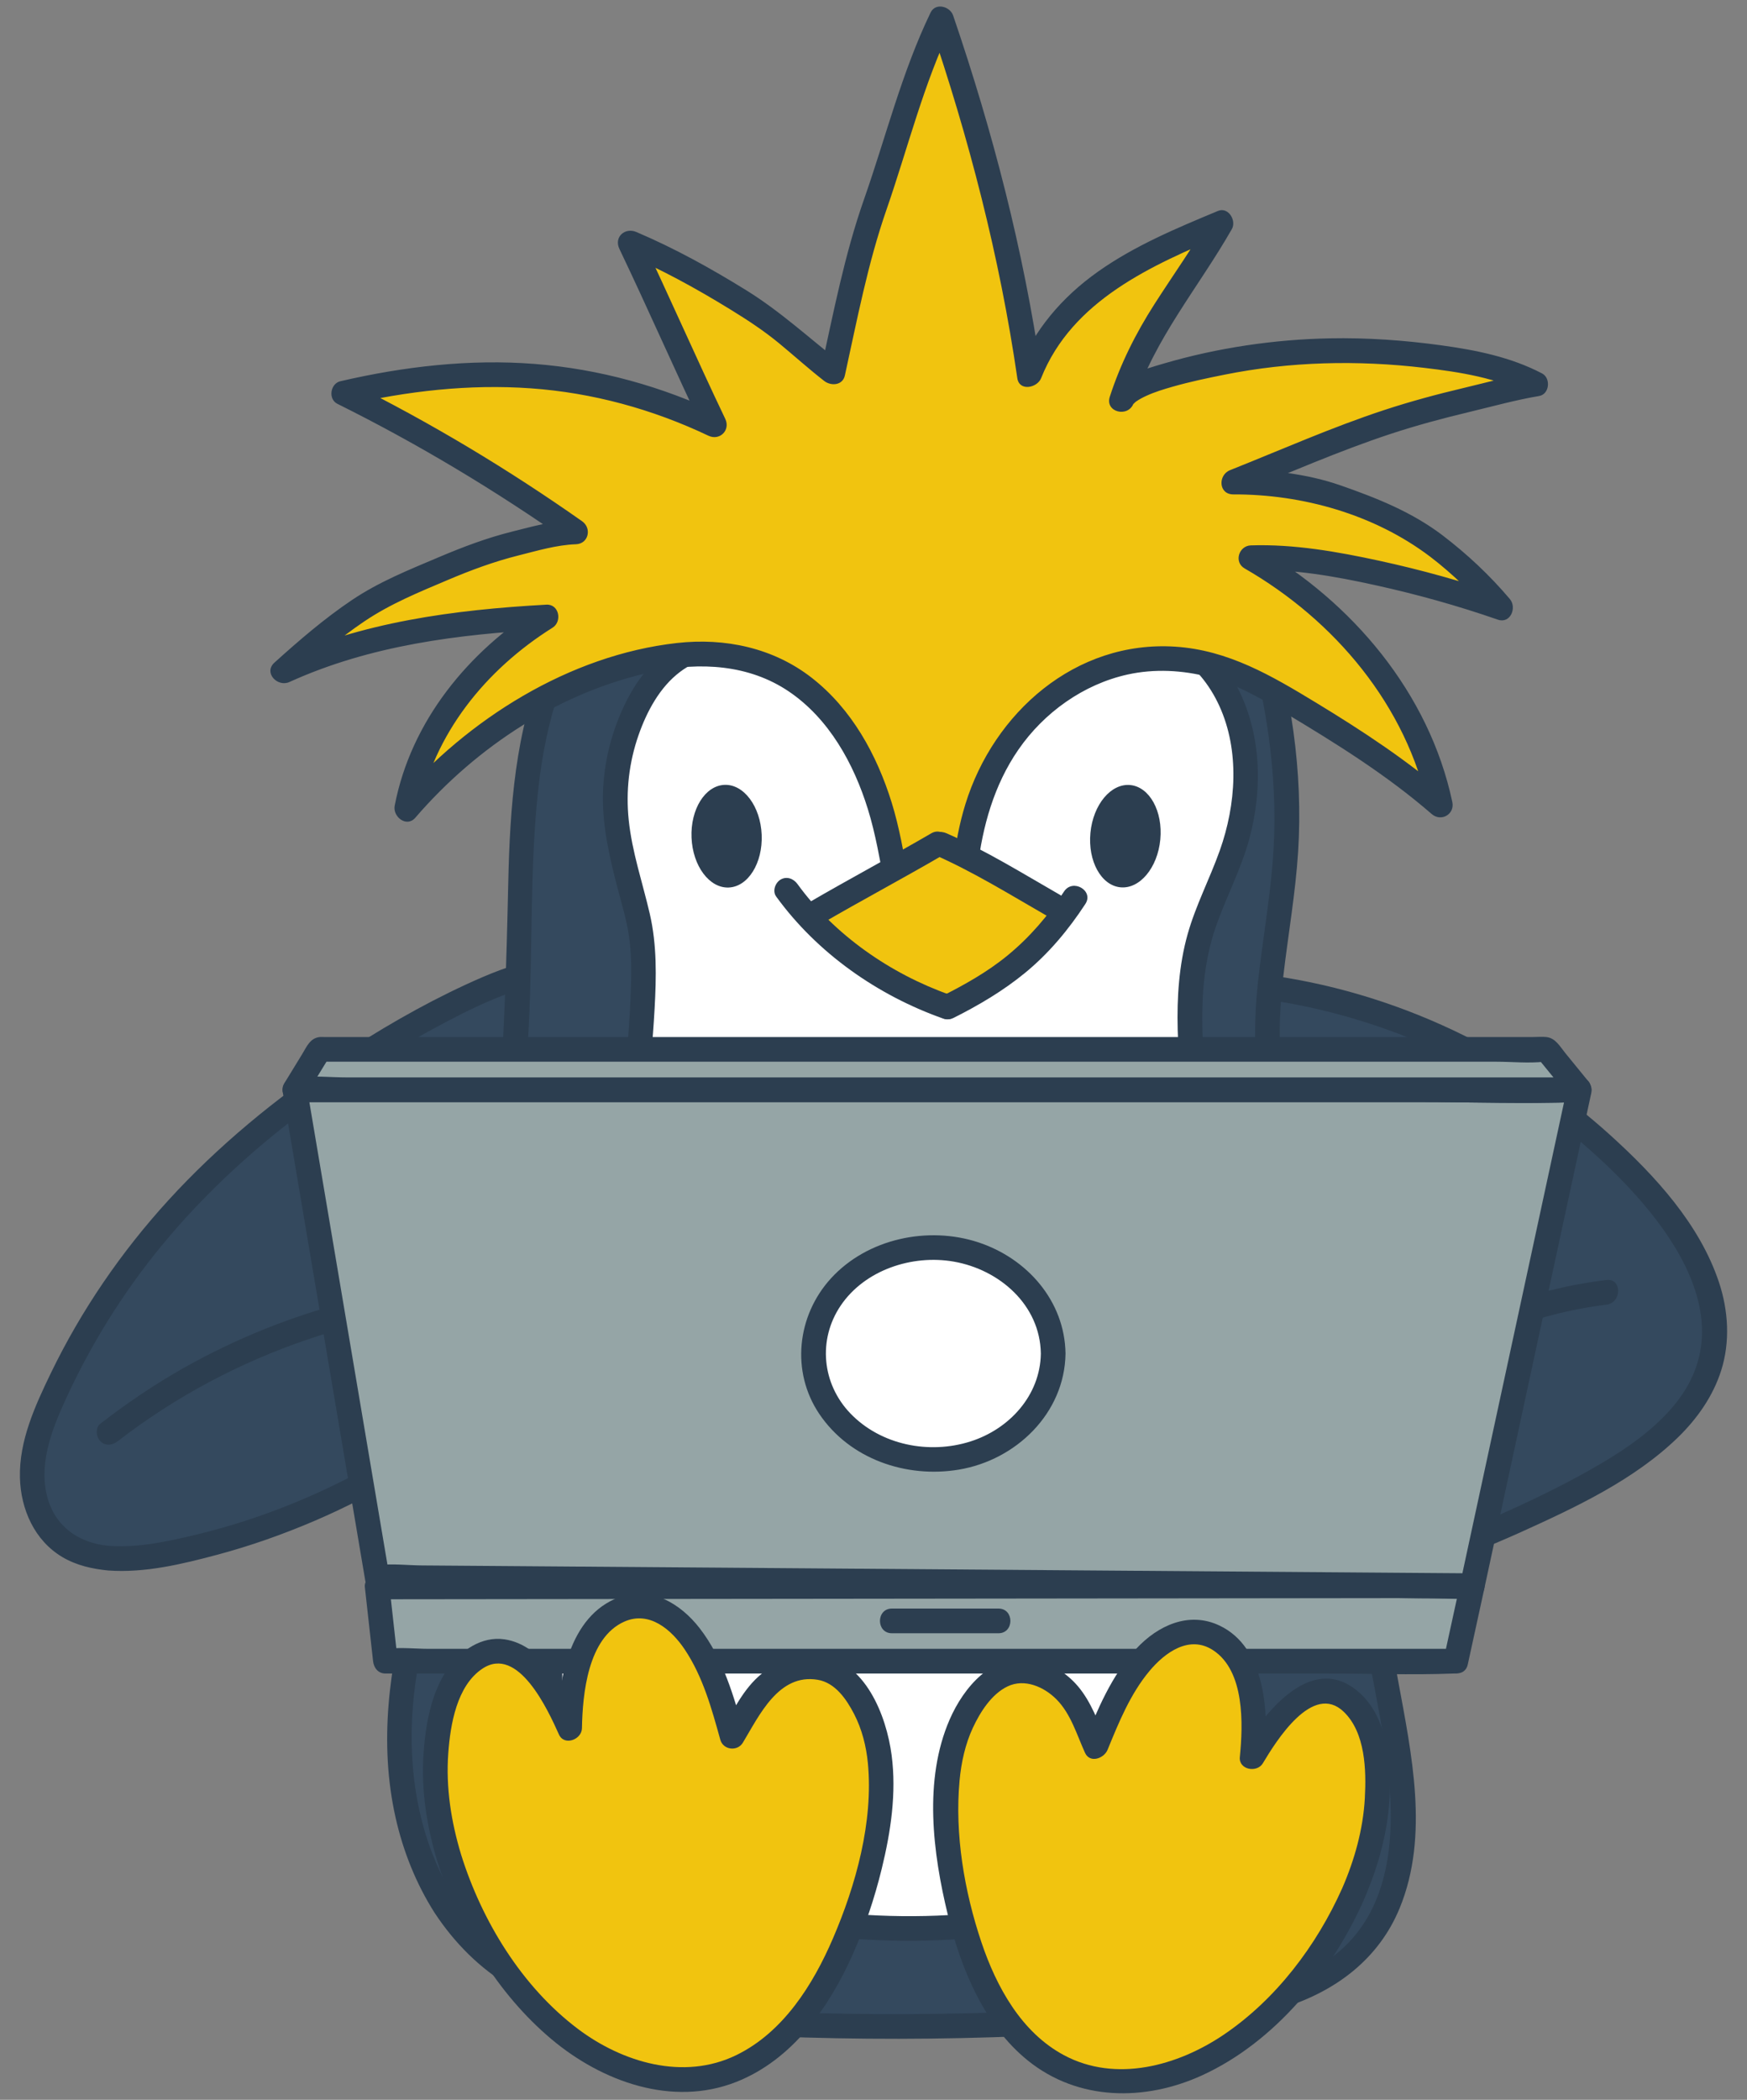
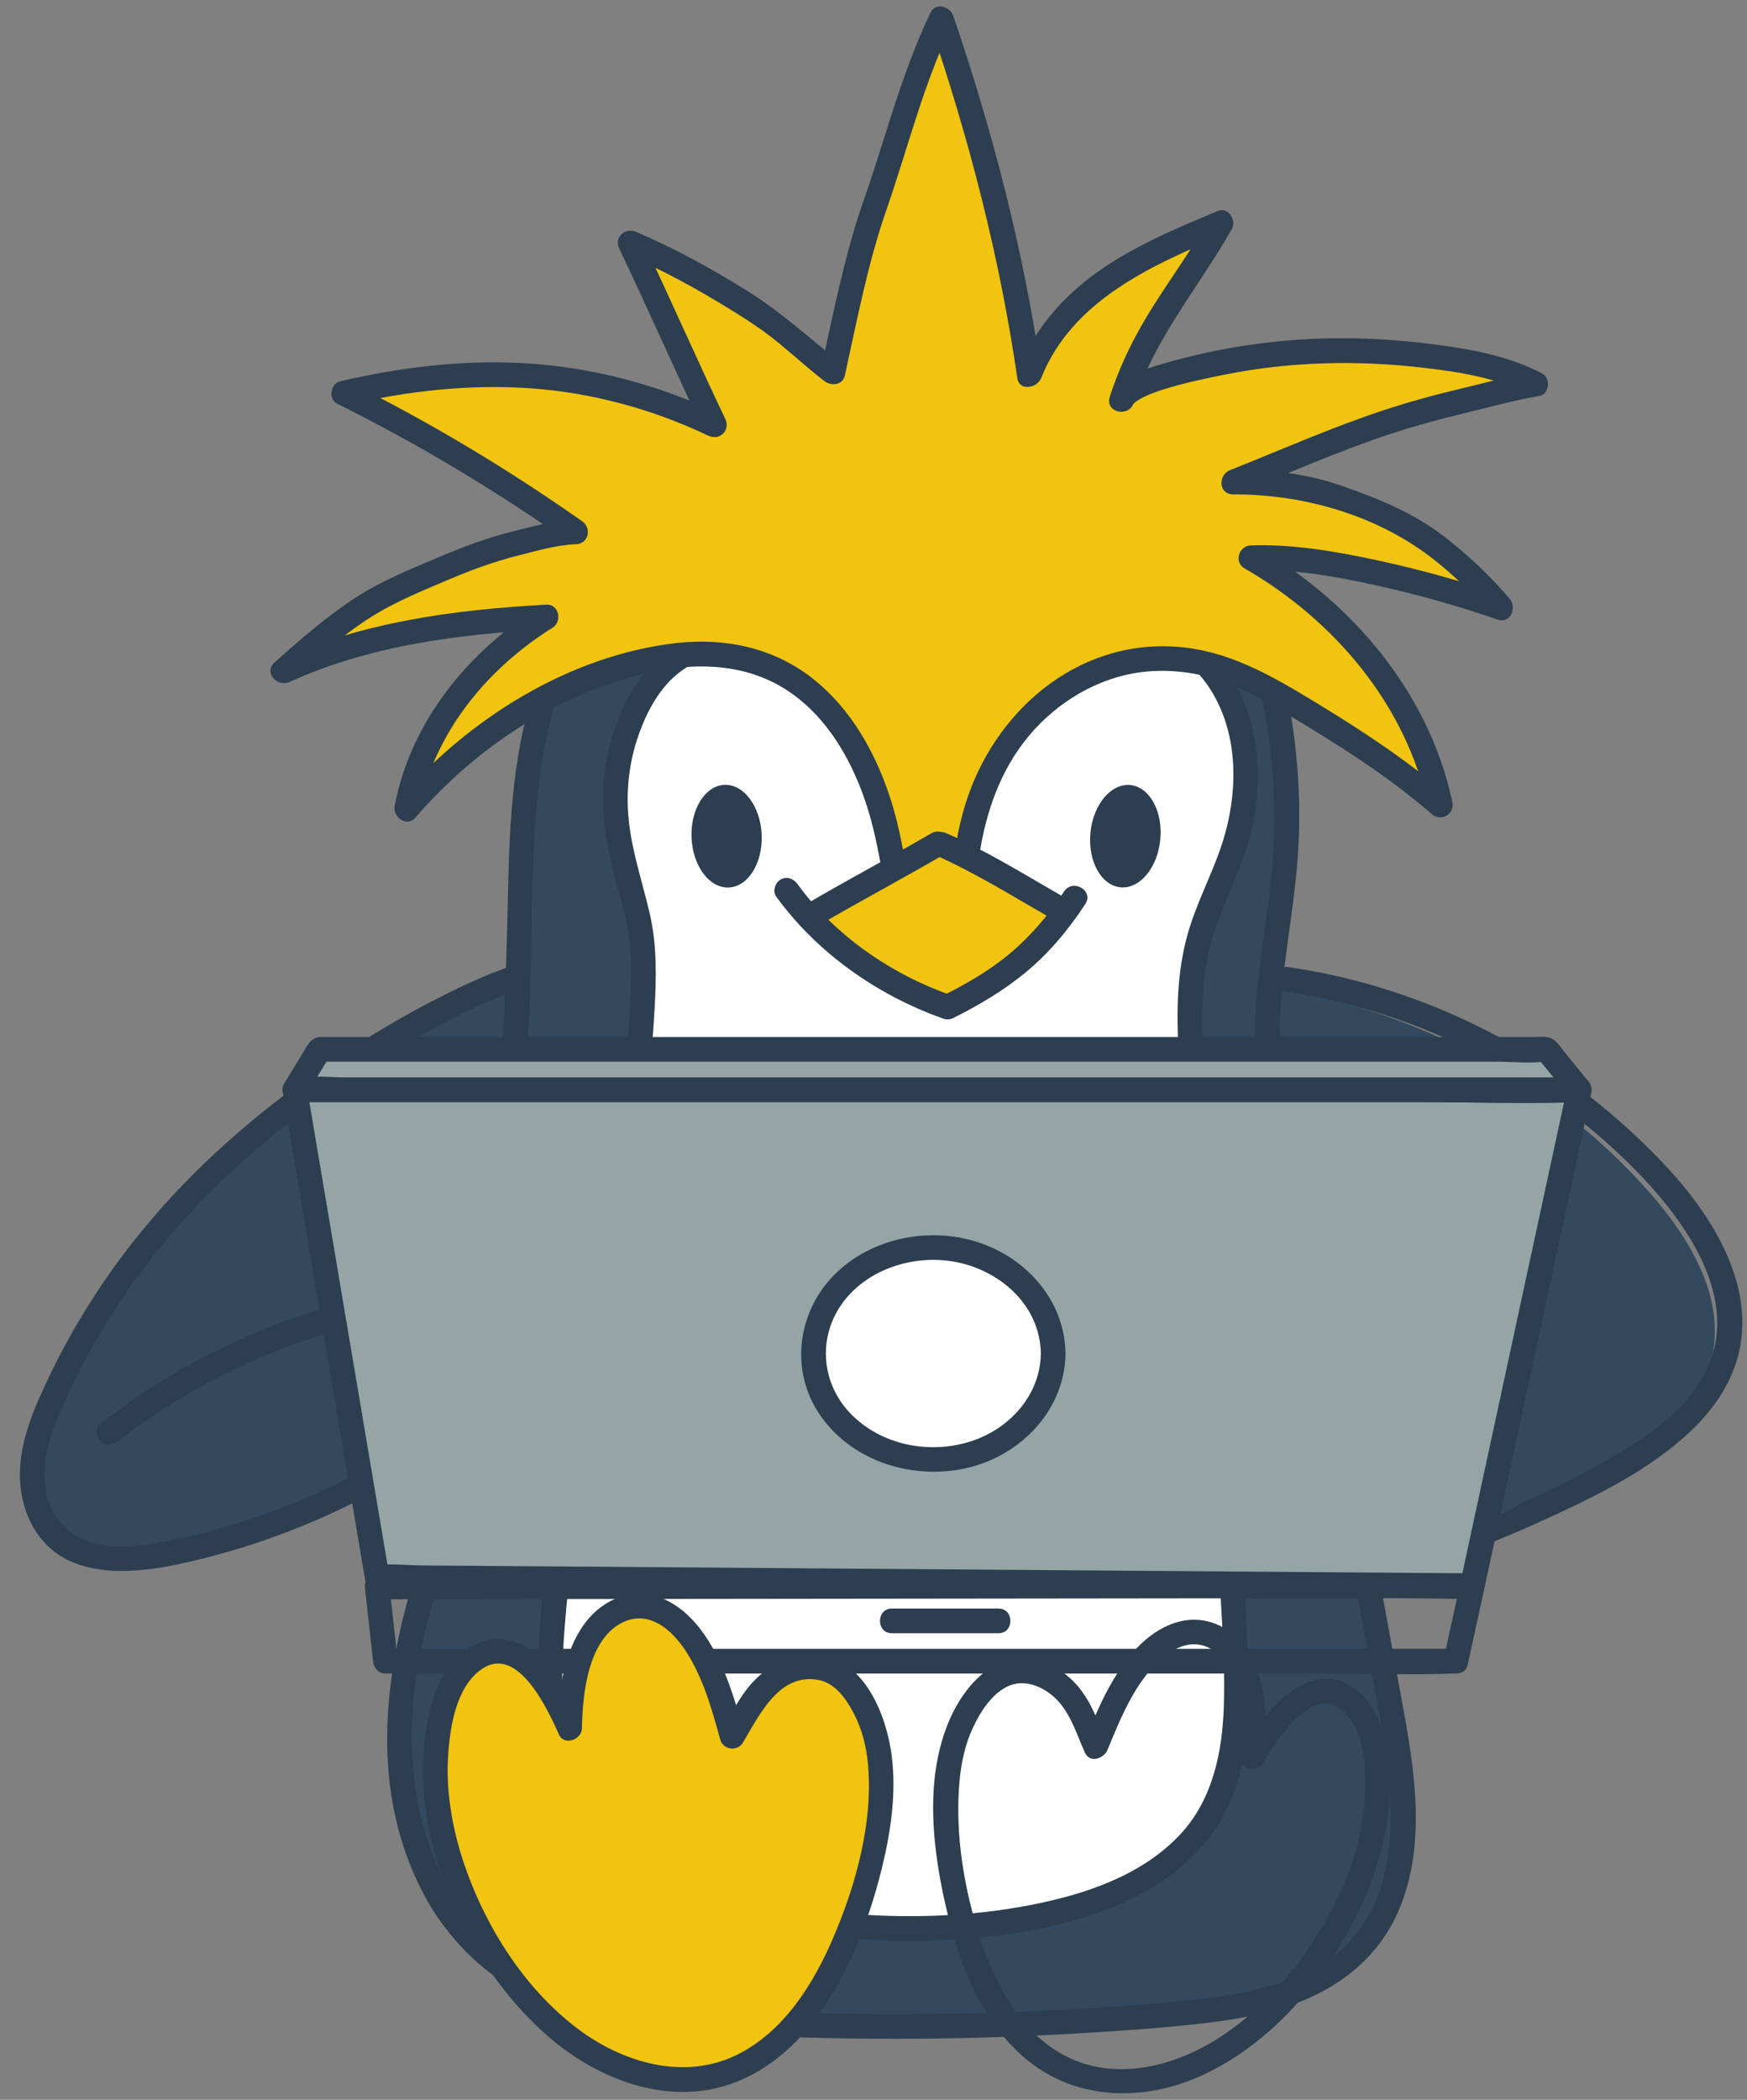
<svg xmlns="http://www.w3.org/2000/svg" xmlns:ns1="http://sodipodi.sourceforge.net/DTD/sodipodi-0.dtd" xmlns:ns2="http://www.inkscape.org/namespaces/inkscape" id="b" data-name="Vrstva 2" width="212.292" height="255.067" viewBox="0 0 212.292 255.067" version="1.1" ns1:docname="maskot-up.svg" ns2:version="1.4 (1:1.4+202410161351+e7c3feb100)">
  <rect x="0" y="0" width="212.292" height="255.067" fill="#808080" stroke="none" />
  <defs id="defs26" />
  <ns1:namedview id="namedview26" pagecolor="#ffffff" bordercolor="#000000" borderopacity="0.25" ns2:showpageshadow="2" ns2:pageopacity="0.0" ns2:pagecheckerboard="0" ns2:deskcolor="#d1d1d1" ns2:zoom="1.7377891" ns2:cx="63.874264" ns2:cy="199.39128" ns2:window-width="1920" ns2:window-height="1131" ns2:window-x="0" ns2:window-y="0" ns2:window-maximized="1" ns2:current-layer="b" />
  <g id="c" data-name="infor" transform="translate(2.418,0.791)">
    <g id="d" data-name="kridlo kopie 6">
      <g id="g2">
        <path d="m 10.753,188.48 c 2.29,0.196 4.718,-0.091 6.965,-0.519 15.417,-2.936 29.936,-10.298 41.528,-20.861 11.479,-10.461 9.874,-22.808 8.02,-37.302 -0.43,-3.359 4.808,-10.3 1.931,-12.085 -5.702,-3.537 -20.676,5.67 -25.514,8.514 -6.55,3.851 -12.616,8.543 -18.275,13.601 -9.02,8.063 -16.369,18.005 -21.336,29.041 -1.244,2.764 -2.356,5.653 -2.546,8.678 -0.19,3.025 0.658,6.24 2.848,8.336 1.731,1.657 3.979,2.392 6.378,2.597 z" fill="#34495e" id="path1" />
        <path d="m 10.753,189.98 c 4.449,0.318 8.978,-0.777 13.25,-1.919 4.017,-1.074 7.939,-2.46 11.762,-4.093 7.721,-3.299 14.925,-7.734 21.397,-13.079 3.115,-2.573 6.063,-5.32 8.287,-8.721 1.878,-2.872 3.178,-6.125 3.867,-9.483 1.471,-7.165 0.512,-14.545 -0.4,-21.716 -0.179,-1.411 -0.147,-2.406 0.3,-3.761 0.452,-1.37 1.038,-2.69 1.529,-4.045 0.806,-2.223 1.595,-5.309 -0.873,-6.793 -2.126,-1.279 -4.849,-1.058 -7.176,-0.59 -2.942,0.591 -5.766,1.764 -8.481,3.017 -5.442,2.511 -10.746,5.603 -15.733,8.921 -7.398,4.922 -14.434,10.715 -20.433,17.282 -5.729,6.271 -10.59,13.361 -14.29,21.01 -1.904,3.937 -3.865,8.209 -3.755,12.68 0.094,3.846 1.767,7.655 5.168,9.666 1.706,1.009 3.629,1.434 5.581,1.626 1.92,0.189 1.907,-2.812 0,-3 -3.835,-0.377 -6.725,-2.567 -7.54,-6.417 -0.85,-4.018 0.85,-8.125 2.505,-11.705 3.282,-7.098 7.543,-13.749 12.634,-19.684 9.238,-10.769 20.992,-19.272 33.497,-25.863 2.528,-1.332 5.114,-2.584 7.809,-3.543 2.197,-0.782 4.691,-1.59 7.058,-1.317 0.566,0.065 1.561,0.272 1.795,0.654 0.279,0.457 -0.182,1.841 -0.386,2.472 -0.79,2.437 -2.174,4.807 -2.365,7.403 -0.112,1.528 0.309,3.168 0.492,4.683 0.21,1.743 0.405,3.488 0.552,5.238 0.272,3.227 0.393,6.481 0.1,9.71 -0.614,6.761 -3.584,12.682 -8.565,17.286 -11.35,10.493 -25.837,17.755 -41.02,20.617 -2.173,0.41 -4.356,0.623 -6.566,0.465 -1.926,-0.138 -1.918,2.863 0,3 z" fill="#2c3e50" id="path2" />
      </g>
      <path d="m 11.897,174.272 c 13.897,-10.769 31.361,-16.655 48.925,-16.644 1.93,0.001 1.934,-2.999 0,-3 -14.26,-0.009 -28.453,3.726 -40.878,10.725 -3.562,2.006 -6.939,4.295 -10.169,6.798 -0.645,0.5 -0.516,1.594 0,2.121 0.625,0.639 1.484,0.494 2.121,0 v 0 z" fill="#2c3e50" id="path3" />
    </g>
    <g id="e" data-name="kridlo kopie 6">
      <g id="g5">
        <path d="m 181.557,184.063 c -4.198,1.89 -8.494,3.564 -12.865,5.012 -4.657,1.542 -9.866,2.803 -14.348,0.807 -4.102,-1.827 -6.692,-6.101 -7.643,-10.49 -0.964,-4.453 0.076,-8.941 -0.669,-13.331 -0.718,-4.23 -1.902,-8.186 -1.783,-12.594 0.168,-6.192 0.606,-12.441 2.026,-18.487 1.29,-5.492 4.017,-10.354 5.652,-15.798 17.71,2.523 34.417,11.564 46.217,25.009 4.808,5.478 9.012,12.549 7.516,19.684 -1.488,7.1 -8.079,11.85 -14.431,15.353 -3.158,1.741 -6.386,3.354 -9.673,4.835 z" fill="#34495e" id="path4" />
-         <path d="m 180.799,182.768 c -3.215,1.441 -6.484,2.754 -9.804,3.933 -3.084,1.095 -6.271,2.252 -9.544,2.604 -2.94,0.316 -5.942,-0.073 -8.361,-1.889 -2.066,-1.551 -3.518,-3.888 -4.352,-6.306 -1.106,-3.207 -0.975,-6.495 -0.925,-9.837 0.05,-3.379 -0.495,-6.549 -1.158,-9.849 -1.351,-6.728 -0.958,-13.643 0.013,-20.413 0.531,-3.704 1.361,-7.31 2.675,-10.817 1.328,-3.546 2.918,-6.986 4.03,-10.612 l -1.845,1.048 c 13.358,1.941 26.152,7.491 36.626,16.025 9.235,7.525 22.987,21.833 12.456,33.732 -2.321,2.622 -5.203,4.659 -8.198,6.438 -3.736,2.219 -7.656,4.153 -11.613,5.943 -1.756,0.795 -0.233,3.381 1.514,2.59 6.68,-3.022 13.823,-6.357 19.15,-11.525 2.344,-2.274 4.278,-5.014 5.273,-8.147 1.107,-3.486 0.877,-7.277 -0.27,-10.721 -2.349,-7.057 -7.744,-12.914 -13.156,-17.822 -5.331,-4.836 -11.34,-8.941 -17.791,-12.135 -7.301,-3.615 -15.13,-6.099 -23.194,-7.271 -0.822,-0.119 -1.583,0.193 -1.845,1.048 -1.068,3.481 -2.574,6.793 -3.87,10.19 -1.276,3.342 -2.137,6.762 -2.693,10.294 -1.127,7.173 -1.744,14.679 -0.374,21.847 0.312,1.632 0.679,3.255 0.962,4.892 0.356,2.06 0.33,4.134 0.288,6.218 -0.068,3.401 -0.013,6.796 1.175,10.028 2.152,5.853 6.917,10.06 13.335,10.155 3.824,0.057 7.563,-1.117 11.14,-2.344 4.028,-1.382 7.984,-2.965 11.869,-4.706 1.759,-0.788 0.235,-3.374 -1.514,-2.59 z" fill="#2c3e50" id="path5" />
+         <path d="m 180.799,182.768 c -3.215,1.441 -6.484,2.754 -9.804,3.933 -3.084,1.095 -6.271,2.252 -9.544,2.604 -2.94,0.316 -5.942,-0.073 -8.361,-1.889 -2.066,-1.551 -3.518,-3.888 -4.352,-6.306 -1.106,-3.207 -0.975,-6.495 -0.925,-9.837 0.05,-3.379 -0.495,-6.549 -1.158,-9.849 -1.351,-6.728 -0.958,-13.643 0.013,-20.413 0.531,-3.704 1.361,-7.31 2.675,-10.817 1.328,-3.546 2.918,-6.986 4.03,-10.612 c 13.358,1.941 26.152,7.491 36.626,16.025 9.235,7.525 22.987,21.833 12.456,33.732 -2.321,2.622 -5.203,4.659 -8.198,6.438 -3.736,2.219 -7.656,4.153 -11.613,5.943 -1.756,0.795 -0.233,3.381 1.514,2.59 6.68,-3.022 13.823,-6.357 19.15,-11.525 2.344,-2.274 4.278,-5.014 5.273,-8.147 1.107,-3.486 0.877,-7.277 -0.27,-10.721 -2.349,-7.057 -7.744,-12.914 -13.156,-17.822 -5.331,-4.836 -11.34,-8.941 -17.791,-12.135 -7.301,-3.615 -15.13,-6.099 -23.194,-7.271 -0.822,-0.119 -1.583,0.193 -1.845,1.048 -1.068,3.481 -2.574,6.793 -3.87,10.19 -1.276,3.342 -2.137,6.762 -2.693,10.294 -1.127,7.173 -1.744,14.679 -0.374,21.847 0.312,1.632 0.679,3.255 0.962,4.892 0.356,2.06 0.33,4.134 0.288,6.218 -0.068,3.401 -0.013,6.796 1.175,10.028 2.152,5.853 6.917,10.06 13.335,10.155 3.824,0.057 7.563,-1.117 11.14,-2.344 4.028,-1.382 7.984,-2.965 11.869,-4.706 1.759,-0.788 0.235,-3.374 -1.514,-2.59 z" fill="#2c3e50" id="path5" />
      </g>
-       <path d="m 192.787,154.691 c -9.216,1.131 -18.021,4.488 -25.56,9.928 -1.551,1.119 -0.055,3.723 1.514,2.59 7.083,-5.111 15.364,-8.453 24.046,-9.519 1.892,-0.232 1.915,-3.235 0,-3 v 0 z" fill="#2c3e50" id="path6" />
    </g>
    <g id="f" data-name="telo kopie 6">
      <g id="g" data-name="Vrstva 5 kopie 6">
        <g id="g8">
          <path d="m 51.7,230.818 c 1.771,2.732 3.979,5.15 6.651,7.088 7.221,5.237 16.592,6.257 25.497,6.788 19.127,1.14 38.341,0.823 57.421,-0.948 11.491,-1.067 22.937,-3.666 26.013,-16.439 1.711,-7.107 0.399,-14.552 -0.918,-21.743 L 156.22,150.168 c -1.527,-8.338 -5.045,-18.309 -4.665,-26.775 0.322,-7.168 1.97,-14.432 2.326,-21.671 0.347,-7.073 -0.355,-14.196 -2.067,-21.068 -1.435,-5.759 -2.61,-11.53 -7.242,-15.71 -6.192,-5.587 -14.33,-6.14 -22.652,-6.683 -17.317,-1.13 -37.317,-2.024 -50.338,11.697 -5.29,5.574 -8.142,13.088 -9.465,20.658 -1.323,7.57 -1.239,15.304 -1.405,22.987 -0.344,15.884 -1.778,31.745 -4.283,47.434 -1.171,7.336 -2.005,15.354 -4.462,22.304 -2.933,8.294 -5.57,16.802 -5.854,25.664 -0.243,7.587 1.515,15.53 5.587,21.812 z" fill="#34495e" id="path7" />
          <path d="m 50.405,231.575 c 2.398,3.641 5.478,6.745 9.242,8.972 3.571,2.111 7.582,3.416 11.635,4.22 4.14,0.821 8.359,1.176 12.566,1.428 5.111,0.306 10.23,0.505 15.349,0.602 10.157,0.192 20.322,-0.026 30.461,-0.653 4.645,-0.287 9.303,-0.605 13.928,-1.136 3.357,-0.385 6.722,-0.914 9.954,-1.924 6.311,-1.973 11.589,-5.884 14.141,-12.125 3.604,-8.815 1.416,-18.76 -0.23,-27.753 -1.825,-9.968 -3.651,-19.936 -5.476,-29.904 -1.769,-9.658 -3.223,-19.44 -5.486,-28.996 -1.041,-4.397 -2.205,-8.774 -2.916,-13.241 -0.717,-4.502 -0.555,-8.909 -0.027,-13.423 0.583,-4.985 1.459,-9.939 1.78,-14.953 0.312,-4.877 0.095,-9.772 -0.568,-14.611 -0.608,-4.438 -1.62,-8.85 -2.873,-13.151 -1.123,-3.853 -2.774,-7.603 -5.655,-10.475 -5.953,-5.934 -14.487,-7.014 -22.472,-7.566 -14.69,-1.015 -30.86,-2.158 -44.265,5.134 -7.148,3.888 -12.593,10.013 -15.741,17.501 -3.568,8.488 -4.203,17.772 -4.407,26.873 -0.225,10.028 -0.503,20.024 -1.377,30.022 -0.865,9.891 -2.325,19.677 -3.781,29.493 -0.682,4.595 -1.385,9.207 -2.622,13.693 -1.237,4.486 -2.997,8.796 -4.252,13.273 -2.469,8.809 -3.688,18.071 -1.666,27.097 0.918,4.097 2.497,8.062 4.758,11.605 1.036,1.623 3.633,0.12 2.59,-1.514 -4.599,-7.206 -5.971,-15.892 -5.175,-24.305 0.438,-4.633 1.514,-9.191 2.835,-13.645 1.251,-4.218 2.925,-8.311 4.031,-12.569 1.133,-4.362 1.799,-8.829 2.458,-13.281 0.68,-4.592 1.425,-9.173 2.041,-13.775 1.281,-9.564 2.174,-19.179 2.662,-28.816 0.481,-9.496 0.106,-19.081 1.137,-28.541 0.891,-8.171 3.237,-16.686 8.695,-23.041 9.932,-11.565 25.738,-13.255 40.049,-12.848 3.605,0.102 7.206,0.326 10.805,0.563 3.916,0.258 7.861,0.526 11.679,1.494 3.739,0.948 7.313,2.636 10.039,5.421 2.726,2.785 4.061,6.45 5.057,10.134 2.421,8.95 3.69,18.007 2.91,27.285 -0.407,4.844 -1.257,9.635 -1.78,14.466 -0.47,4.335 -0.48,8.519 0.177,12.833 0.648,4.259 1.727,8.437 2.733,12.621 1.045,4.347 1.833,8.733 2.638,13.129 1.765,9.641 3.531,19.282 5.296,28.924 0.883,4.821 1.765,9.641 2.648,14.462 0.865,4.723 1.872,9.451 2.376,14.231 0.795,7.546 0.201,16.131 -5.942,21.411 -4.643,3.991 -11.21,5.177 -17.108,5.833 -9.351,1.039 -18.799,1.502 -28.202,1.718 -9.743,0.224 -19.495,0.073 -29.227,-0.456 -8.092,-0.44 -16.71,-0.945 -23.959,-4.947 -3.624,-2 -6.6,-4.849 -8.872,-8.299 -1.057,-1.606 -3.656,-0.105 -2.59,1.514 z" fill="#2c3e50" id="path8" />
        </g>
      </g>
      <g id="h" data-name="Vrstva 6 kopie 6">
        <g id="g10">
          <path d="m 87.545,76.834 c 6.316,-0.558 12.632,1.164 18.969,0.98 5.594,-0.163 11.026,-1.801 16.549,-2.706 6.588,-1.079 15.131,-0.919 20.314,3.949 6.107,5.735 6.746,15.497 4.032,23.423 -1.326,3.873 -3.333,7.516 -4.296,11.495 -1.68,6.945 -0.715,14.089 -0.127,21.104 0.59,7.043 1.089,14.095 1.701,21.138 1.288,14.816 2.119,20.713 2.597,35.584 0.353,11.003 2.749,24.194 -6.389,32.443 -4.611,4.162 -10.678,6.364 -16.759,7.63 -12.417,2.586 -26.239,1.877 -38.476,-1.16 -6.518,-1.617 -12.325,-3.63 -16.312,-9.165 -3.96,-5.497 -4.935,-11.567 -4.841,-18.268 0.255,-18.238 4.435,-36.082 7.62,-53.954 1.572,-8.819 2.928,-17.695 3.448,-26.646 0.249,-4.291 0.474,-8.374 -0.59,-12.539 -1.067,-4.173 -2.393,-8.416 -2.608,-12.743 -0.235,-4.722 0.95,-9.509 3.339,-13.587 2.706,-4.622 6.477,-6.506 11.83,-6.979 z" fill="#ffffff" id="path9" />
          <path d="m 87.545,78.334 c 3.969,-0.315 7.905,0.196 11.847,0.604 3.97,0.41 7.847,0.504 11.808,-0.058 6.861,-0.974 13.506,-3.224 20.515,-2.74 2.995,0.207 6.04,0.907 8.624,2.483 2.418,1.475 4.232,3.757 5.405,6.314 2.51,5.473 2.041,12.02 0.068,17.573 -1.218,3.429 -2.929,6.675 -3.915,10.187 -1.052,3.745 -1.304,7.696 -1.205,11.568 0.097,3.779 0.521,7.54 0.835,11.305 0.342,4.095 0.652,8.193 0.975,12.29 1.054,13.391 2.605,26.748 3.147,40.175 0.246,6.096 0.837,12.25 0.653,18.352 -0.17,5.67 -1.365,11.506 -5.395,15.751 -4.69,4.939 -11.532,7.197 -18.049,8.467 -7.508,1.463 -15.255,1.669 -22.864,0.998 -6.848,-0.604 -13.963,-1.807 -20.404,-4.286 -6.027,-2.32 -10.336,-6.937 -12.262,-13.117 -2.182,-6.999 -1.374,-14.829 -0.72,-22.009 0.718,-7.881 2.004,-15.696 3.426,-23.477 2.848,-15.585 6.214,-31.123 7.094,-46.982 0.214,-3.856 0.291,-7.737 -0.586,-11.525 -0.877,-3.788 -2.163,-7.518 -2.562,-11.419 -0.357,-3.49 0.04,-6.977 1.2,-10.29 1,-2.857 2.568,-5.809 5.031,-7.669 2.113,-1.596 4.738,-2.247 7.332,-2.494 1.905,-0.181 1.924,-3.183 0,-3 -2.917,0.278 -5.848,0.914 -8.332,2.546 -2.556,1.679 -4.384,4.154 -5.702,6.882 -1.615,3.343 -2.535,6.99 -2.651,10.704 -0.125,3.972 0.79,7.89 1.792,11.706 0.493,1.879 1.067,3.751 1.354,5.676 0.298,2.002 0.311,4.047 0.252,6.066 -0.122,4.185 -0.473,8.372 -0.94,12.531 -0.937,8.336 -2.44,16.597 -3.991,24.836 -1.534,8.148 -3.133,16.288 -4.335,24.495 -1.189,8.115 -2.171,16.406 -1.975,24.621 0.165,6.929 1.99,13.96 6.85,19.127 4.474,4.756 10.959,6.644 17.133,8.048 7.641,1.738 15.531,2.563 23.366,2.356 7.505,-0.199 15.332,-1.189 22.335,-4.02 6.167,-2.493 11.699,-6.565 14.36,-12.832 2.402,-5.655 2.429,-11.96 2.147,-17.997 -0.316,-6.757 -0.549,-13.526 -0.987,-20.276 -0.41,-6.329 -1.046,-12.64 -1.621,-18.955 -0.759,-8.339 -1.36,-16.69 -2.053,-25.034 -0.663,-7.996 -1.906,-16.285 0.79,-24.052 1.242,-3.578 3.049,-6.947 4.048,-10.61 0.83,-3.043 1.205,-6.264 0.999,-9.415 -0.399,-6.116 -3.032,-12.262 -8.379,-15.612 -5.347,-3.35 -12.243,-3.476 -18.322,-2.62 -3.988,0.561 -7.89,1.604 -11.862,2.262 -4.077,0.675 -8.094,0.612 -12.193,0.193 -4.021,-0.41 -8.036,-0.949 -12.085,-0.628 -1.912,0.152 -1.928,3.153 0,3 z" fill="#2c3e50" id="path10" />
        </g>
      </g>
    </g>
    <g id="i" data-name="vlasy kopie 6">
      <g id="g12">
        <path d="m 172.102,65.512 c 0.924,0.71 3.946,2.818 7.892,7.516 -8.079,-2.818 -21.828,-6.401 -30.416,-6.069 11.302,6.45 20.4,17.322 23.041,30.065 -6.193,-5.411 -13.303,-9.652 -20.368,-13.861 -4.725,-2.815 -9.742,-4.318 -15.328,-3.876 -6.357,0.504 -12.258,4.139 -16.138,9.201 -3.032,3.956 -4.608,8.42 -5.539,13.261 -0.536,2.788 -0.363,9.038 -3.785,9.765 -1.51,0.32 -3.046,-0.689 -3.846,-2.009 -0.8,-1.32 -1.035,-2.893 -1.29,-4.415 -0.753,-4.492 -1.84,-8.966 -3.8,-13.077 -1.961,-4.11 -4.846,-7.861 -8.671,-10.334 -7.628,-4.932 -17.07,-3.085 -25.003,0.066 -8.391,3.333 -15.999,8.876 -21.862,15.731 1.845,-9.93 8.571,-18.089 16.987,-23.317 -11.265,0.619 -21.474,1.779 -31.985,6.599 4.724,-4.265 9.975,-8.689 15.885,-11.002 3.276,-1.282 6.389,-2.817 9.774,-3.842 1.606,-0.486 7.852,-2.061 9.913,-2.092 C 58.683,57.562 49.071,51.789 39.336,46.966 55.061,43.272 69.853,43.85 84.417,50.838 80.998,43.699 77.56,35.821 74.142,28.682 c 5.354,2.251 10.407,5.183 15.301,8.294 3.391,2.155 6.195,5.011 9.36,7.449 1.684,-7.616 2.402,-12.72 5.382,-21.062 2.585,-7.237 4.406,-14.964 7.776,-21.87 4.738,13.834 8.622,28.852 10.692,43.254 3.896,-10.036 13.389,-14.332 23.328,-18.468 -4.605,8.13 -9.266,12.624 -12.092,21.53 0.771,-2.428 10.231,-4.152 12.486,-4.615 5.247,-1.077 10.621,-1.494 15.973,-1.385 3.794,0.078 7.581,0.419 11.332,0.99 3.634,0.552 7.296,1.328 10.534,3.066 -1.97,0.31 -3.864,0.899 -4.672,1.082 -1.699,0.386 -3.331,0.722 -5.018,1.158 -2.988,0.772 -5.884,1.53 -8.81,2.515 -6.178,2.08 -12.197,4.74 -18.256,7.143 1.742,-0.008 3.551,0.002 4.445,0.147 1.419,0.23 3.144,0.421 4.555,0.695 2.382,0.463 3.91,1.135 6.21,1.926 3.361,1.156 6.606,2.808 9.436,4.982 z" fill="#f1c40f" id="path11" />
        <path d="m 171.345,66.807 c 2.754,2.1 5.307,4.589 7.588,7.281 l 1.459,-2.507 c -4.974,-1.726 -10.065,-3.142 -15.21,-4.258 -5.092,-1.104 -10.376,-2.038 -15.605,-1.865 -1.456,0.048 -2.081,2.033 -0.757,2.795 10.941,6.298 19.693,16.652 22.351,29.168 l 2.507,-1.459 c -4.993,-4.333 -10.52,-7.966 -16.161,-11.391 -5.4,-3.278 -10.68,-6.397 -17.141,-6.812 -12.092,-0.776 -22.043,7.995 -25.484,19.141 -0.733,2.375 -1.182,4.778 -1.461,7.241 -0.19,1.677 -0.298,3.949 -1.409,5.324 -0.573,0.708 -1.377,0.751 -2.149,0.272 -1.274,-0.792 -1.627,-2.431 -1.888,-3.797 -0.595,-3.112 -1.107,-6.208 -2.048,-9.242 -1.801,-5.802 -4.854,-11.372 -9.714,-15.156 -4.679,-3.644 -10.543,-4.88 -16.374,-4.226 -13.09,1.468 -25.444,9.258 -33.922,19.099 l 2.507,1.459 c 1.835,-9.538 8.19,-17.335 16.297,-22.421 1.195,-0.749 0.796,-2.882 -0.757,-2.795 -11.276,0.628 -22.368,2.094 -32.742,6.804 l 1.818,2.356 c 2.804,-2.527 5.661,-5.011 8.797,-7.124 3.193,-2.151 6.637,-3.547 10.162,-5.041 2.808,-1.19 5.623,-2.234 8.582,-2.974 2.252,-0.563 4.638,-1.281 6.971,-1.358 1.554,-0.051 1.953,-1.954 0.757,-2.795 C 59.345,56.215 49.918,50.552 40.092,45.67 l -0.358,2.742 c 7.328,-1.703 14.839,-2.565 22.361,-2.031 7.483,0.53 14.795,2.534 21.564,5.752 1.382,0.657 2.715,-0.666 2.052,-2.052 C 82.2,42.736 78.947,35.27 75.436,27.925 l -2.052,2.052 c 4.509,1.913 8.801,4.273 12.97,6.836 2.068,1.271 4.07,2.583 5.943,4.131 1.822,1.506 3.577,3.089 5.443,4.541 0.82,0.638 2.239,0.557 2.507,-0.662 1.493,-6.784 2.774,-13.569 5.06,-20.148 2.596,-7.471 4.499,-15.281 7.947,-22.426 l -2.742,-0.358 c 4.804,14.066 8.558,28.535 10.692,43.254 0.238,1.642 2.422,1.185 2.893,0 3.759,-9.46 13.496,-13.761 22.28,-17.42 l -1.694,-2.203 c -2.091,3.664 -4.543,7.085 -6.816,10.634 -2.273,3.549 -4.134,7.253 -5.428,11.254 -0.602,1.863 2.22,2.572 2.893,0.798 -0.071,0.188 0.107,-0.088 0.294,-0.219 0.389,-0.272 0.814,-0.495 1.244,-0.693 1.036,-0.478 2.146,-0.812 3.241,-1.124 2.062,-0.589 4.161,-1.028 6.262,-1.45 7.995,-1.605 16.157,-1.787 24.249,-0.834 4.367,0.514 8.894,1.216 12.832,3.273 l 0.358,-2.742 c -2.79,0.47 -5.567,1.252 -8.32,1.903 -3.267,0.772 -6.529,1.651 -9.718,2.699 -6.365,2.092 -12.498,4.823 -18.718,7.297 -1.483,0.59 -1.414,2.952 0.399,2.946 8.402,-0.028 17.126,2.431 23.889,7.545 1.54,1.165 3.036,-1.439 1.514,-2.59 -3.733,-2.823 -7.941,-4.501 -12.324,-6.032 -4.175,-1.458 -8.679,-1.937 -13.079,-1.923 l 0.399,2.946 c 6.22,-2.474 12.354,-5.201 18.718,-7.297 3.115,-1.026 6.301,-1.882 9.491,-2.645 2.825,-0.675 5.684,-1.475 8.548,-1.957 1.276,-0.215 1.446,-2.174 0.358,-2.742 -3.834,-2.003 -8.051,-2.838 -12.301,-3.421 -4.469,-0.613 -8.974,-0.929 -13.486,-0.842 -6.757,0.13 -13.647,1.147 -20.147,3.051 -2.303,0.675 -5.647,1.554 -6.595,4.051 l 2.893,0.798 c 2.542,-7.862 7.901,-14.091 11.941,-21.171 0.585,-1.026 -0.421,-2.734 -1.694,-2.203 -5.019,2.091 -10.117,4.216 -14.577,7.375 -4.396,3.114 -7.801,7.112 -9.799,12.14 h 2.893 c -2.134,-14.72 -5.889,-29.189 -10.692,-43.254 -0.382,-1.118 -2.141,-1.602 -2.742,-0.358 -3.5,7.253 -5.432,15.116 -8.09,22.689 -2.362,6.728 -3.69,13.657 -5.218,20.602 l 2.507,-0.662 c -3.88,-3.02 -7.404,-6.303 -11.603,-8.901 -4.291,-2.655 -8.711,-5.104 -13.36,-7.077 -1.378,-0.585 -2.737,0.62 -2.052,2.052 3.511,7.345 6.764,14.811 10.275,22.156 l 2.052,-2.052 c -7.142,-3.396 -14.754,-5.516 -22.646,-6.13 -7.892,-0.614 -15.876,0.313 -23.591,2.106 -1.214,0.282 -1.512,2.168 -0.358,2.742 9.826,4.883 19.253,10.545 28.227,16.856 l 0.757,-2.795 c -2.603,0.085 -5.256,0.836 -7.769,1.465 -3.064,0.766 -5.971,1.867 -8.879,3.099 -3.667,1.553 -7.257,2.984 -10.582,5.219 -3.348,2.251 -6.412,4.896 -9.404,7.593 -1.354,1.22 0.368,3.014 1.818,2.356 9.862,-4.477 20.519,-5.798 31.228,-6.394 l -0.757,-2.795 c -8.723,5.472 -15.698,13.935 -17.676,24.214 -0.258,1.339 1.445,2.692 2.507,1.459 7.47,-8.67 17.692,-15.375 28.977,-17.75 5.6,-1.179 11.544,-0.873 16.404,2.409 4.895,3.306 7.901,8.779 9.614,14.301 0.942,3.035 1.448,6.131 2.048,9.242 0.506,2.624 1.782,5.399 4.589,6.169 4.996,1.369 6.265,-4.676 6.686,-8.211 0.61,-5.117 2.004,-10.135 4.963,-14.423 3.115,-4.516 7.916,-7.953 13.297,-9.137 3.239,-0.713 6.687,-0.531 9.882,0.314 3.325,0.879 6.215,2.545 9.142,4.297 6.225,3.725 12.412,7.571 17.905,12.338 1.14,0.99 2.826,0.041 2.507,-1.459 -2.812,-13.238 -12.16,-24.302 -23.73,-30.961 l -0.757,2.795 c 5.105,-0.169 10.226,0.748 15.193,1.842 5.013,1.104 9.975,2.49 14.825,4.174 1.535,0.533 2.343,-1.464 1.459,-2.507 -2.463,-2.907 -5.173,-5.445 -8.195,-7.75 -1.535,-1.17 -3.031,1.434 -1.514,2.59 z" fill="#2c3e50" id="path12" />
      </g>
    </g>
    <g id="j" data-name="zobak horni kopie 5">
      <path d="m 109.57,102.801 c 0.954,-0.416 1.916,-0.56 2.819,-0.122 4.526,2.194 9.04,4.593 13.716,6.349 -0.128,0.667 -0.502,1.203 -0.907,1.732 -2.255,2.94 -5.803,5.39 -8.058,8.33 -0.259,0.337 -1.136,0.844 -1.501,1.06 -0.654,0.386 -1.762,1.493 -2.506,1.34 -6.774,-1.394 -10.305,-6.653 -15.759,-10.905 l 7.881,-4.938 c 1.224,-0.767 2.759,-2.167 4.316,-2.845 z" fill="#f1c40f" id="path13" />
      <g id="g17">
        <path d="m 91.897,108.107 c 4.985,6.873 12.32,12.011 20.293,14.829 1.824,0.645 2.608,-2.253 0.798,-2.893 -7.177,-2.536 -14.005,-7.253 -18.5,-13.45 -0.473,-0.653 -1.306,-0.979 -2.052,-0.538 -0.645,0.381 -1.018,1.391 -0.538,2.052 v 0 z" fill="#2c3e50" id="path14" />
        <path d="m 113.469,122.849 c 3.069,-1.54 6.013,-3.283 8.674,-5.463 2.889,-2.367 5.29,-5.253 7.33,-8.372 1.06,-1.62 -1.536,-3.125 -2.59,-1.514 -1.906,2.913 -4.164,5.553 -6.861,7.764 -2.451,2.01 -5.243,3.577 -8.067,4.994 -1.726,0.866 -0.209,3.455 1.514,2.59 v 0 z" fill="#2c3e50" id="path15" />
        <path d="m 97.395,111.424 c 4.917,-2.865 9.946,-5.532 14.863,-8.398 1.667,-0.972 0.159,-3.565 -1.514,-2.59 -4.917,2.865 -9.946,5.532 -14.863,8.398 -1.667,0.972 -0.159,3.565 1.514,2.59 z" fill="#2c3e50" id="path16" />
        <path d="m 111.106,103.026 c 4.785,2.104 9.232,4.869 13.756,7.467 1.677,0.963 3.19,-1.628 1.514,-2.59 -4.524,-2.598 -8.97,-5.363 -13.756,-7.467 -0.741,-0.326 -1.611,-0.217 -2.052,0.538 -0.373,0.637 -0.207,1.725 0.538,2.052 z" fill="#2c3e50" id="path17" />
      </g>
    </g>
    <g id="k" data-name="oci kopie 5">
      <ellipse cx="85.878" cy="100.782" rx="4.265" ry="6.24" transform="rotate(-2.393,85.887,100.803)" fill="#2c3e50" id="ellipse17" />
      <ellipse cx="134.335" cy="100.782" rx="6.24" ry="4.265" transform="rotate(-84.545,134.334,100.782)" fill="#2c3e50" id="ellipse18" />
    </g>
    <g id="l" data-name="ntb">
      <g id="g18">
-         <polygon points="174.496,200.996 44.417,200.996 43.416,191.976 176.497,191.824 " fill="#95a5a6" id="polygon18" />
        <path d="M 174.496,199.496 H 49.722 c -1.643,0 -3.445,-0.211 -5.079,0 -0.073,0.009 -0.153,0 -0.227,0 l 1.5,1.5 c -0.334,-3.006 -0.667,-6.013 -1.001,-9.019 l -1.5,1.5 c 4.413,-0.005 8.826,-0.01 13.238,-0.015 10.597,-0.012 21.194,-0.024 31.791,-0.036 12.819,-0.015 25.638,-0.029 38.458,-0.044 11.08,-0.013 22.159,-0.025 33.239,-0.038 l 10.948,-0.013 c 1.68,-0.002 3.515,0.206 5.186,-0.006 0.072,-0.009 0.15,0 0.222,0 l -1.446,-1.899 c -0.667,3.057 -1.334,6.114 -2.001,9.172 -0.411,1.882 2.481,2.686 2.893,0.798 0.667,-3.057 1.334,-6.114 2.001,-9.172 0.206,-0.943 -0.43,-1.9 -1.446,-1.899 -4.413,0.005 -8.826,0.01 -13.238,0.015 -10.597,0.012 -21.194,0.024 -31.791,0.036 -12.819,0.015 -25.638,0.029 -38.458,0.044 -11.08,0.013 -22.159,0.025 -33.239,0.038 -5.364,0.006 -10.772,-0.189 -16.134,0.018 -0.074,0.003 -0.148,0 -0.222,0 -0.745,0 -1.59,0.69 -1.5,1.5 0.334,3.006 0.667,6.013 1.001,9.019 0.089,0.806 0.615,1.5 1.5,1.5 h 114.102 c 5.236,0 10.516,0.199 15.75,0 0.076,-0.003 0.152,0 0.227,0 1.93,0 1.934,-3 0,-3 z" fill="#2c3e50" id="path18" />
      </g>
      <g id="g19">
        <polygon points="189.505,131.583 33.41,131.583 43.416,190.823 176.497,191.824 " fill="#95a5a6" id="polygon19" />
        <path d="M 189.505,130.083 H 52.555 c -6.283,0 -12.611,-0.22 -18.892,0 -0.084,0.003 -0.17,0 -0.254,0 -1.053,0 -1.606,0.954 -1.446,1.899 1.129,6.684 2.258,13.368 3.387,20.052 l 5.391,31.919 c 0.409,2.423 0.819,4.846 1.228,7.269 0.109,0.643 0.836,1.097 1.446,1.101 4.413,0.033 8.826,0.066 13.238,0.1 10.597,0.08 21.194,0.159 31.791,0.239 12.819,0.096 25.638,0.193 38.458,0.289 11.08,0.083 22.159,0.167 33.239,0.25 5.362,0.04 10.773,0.296 16.134,0.121 0.074,-0.002 0.148,0.001 0.222,0.002 0.627,0.005 1.309,-0.466 1.446,-1.101 1.467,-6.796 2.935,-13.592 4.402,-20.388 2.336,-10.819 4.672,-21.637 7.008,-32.456 0.532,-2.466 1.065,-4.931 1.597,-7.397 0.406,-1.882 -2.485,-2.687 -2.893,-0.798 -1.467,6.796 -2.935,13.592 -4.402,20.388 -2.336,10.819 -4.672,21.637 -7.008,32.456 -0.532,2.466 -1.065,4.931 -1.597,7.397 l 1.446,-1.101 c -4.413,-0.033 -8.826,-0.066 -13.238,-0.1 -10.597,-0.08 -21.194,-0.159 -31.791,-0.239 -12.819,-0.096 -25.638,-0.193 -38.458,-0.289 -11.08,-0.083 -22.159,-0.167 -33.239,-0.25 l -10.948,-0.082 c -1.68,-0.013 -3.514,-0.237 -5.186,-0.039 -0.072,0.008 -0.15,-10e-4 -0.222,-0.002 l 1.446,1.101 c -1.129,-6.684 -2.258,-13.368 -3.387,-20.052 l -5.391,-31.919 c -0.409,-2.423 -0.819,-4.846 -1.228,-7.269 l -1.446,1.899 h 136.95 c 6.283,0 12.611,0.22 18.892,0 0.084,-0.003 0.17,0 0.254,0 1.93,0 1.934,-3 0,-3 z" fill="#2c3e50" id="path19" />
      </g>
      <g id="g20">
        <polygon points="189.505,131.583 33.41,131.583 36.412,126.677 185.503,126.677 " fill="#95a5a6" id="polygon20" />
        <path d="M 189.505,130.083 H 39.779 c -1.988,0 -4.137,-0.233 -6.115,0 -0.082,0.01 -0.171,0 -0.254,0 l 1.295,2.257 c 1.001,-1.635 2.001,-3.271 3.002,-4.906 l -1.295,0.743 h 142.996 c 1.903,0 3.946,0.213 5.841,0 0.082,-0.009 0.171,0 0.254,0 l -1.061,-0.439 4.003,4.906 c 1.221,1.497 3.332,-0.637 2.121,-2.121 l -2.773,-3.399 c -0.661,-0.811 -1.19,-1.83 -2.317,-1.946 -0.519,-0.054 -1.072,0 -1.593,0 H 36.97 c -0.171,0 -0.352,-0.017 -0.523,0 -1.189,0.119 -1.592,1.171 -2.147,2.078 l -2.185,3.571 c -0.598,0.977 0.176,2.257 1.295,2.257 h 136.95 c 6.283,0 12.611,0.22 18.892,0 0.084,-0.003 0.17,0 0.254,0 1.93,0 1.934,-3 0,-3 z" fill="#2c3e50" id="path20" />
      </g>
      <path d="m 105.963,197.603 h 12.951 c 1.93,0 1.934,-3 0,-3 h -12.951 c -1.93,0 -1.934,3 0,3 z" fill="#2c3e50" id="path21" />
      <g id="g22">
        <ellipse cx="110.977" cy="163.631" rx="14.584" ry="12.874" fill="#ffffff" id="ellipse21" />
        <path d="m 127.061,163.631 c -0.09,-6.388 -4.66,-11.554 -10.578,-13.508 -6.132,-2.024 -13.499,-0.464 -17.915,4.362 -4.142,4.526 -4.9,11.336 -1.419,16.489 3.701,5.479 10.56,7.817 16.947,6.753 6.953,-1.158 12.864,-6.843 12.966,-14.096 0.027,-1.931 -2.973,-1.932 -3,0 -0.072,5.086 -3.828,9.166 -8.54,10.67 -5.024,1.604 -10.907,0.449 -14.612,-3.41 -3.446,-3.59 -3.962,-8.955 -1.17,-13.088 2.933,-4.342 8.698,-6.223 13.735,-5.345 5.557,0.969 10.504,5.263 10.587,11.174 0.027,1.929 3.027,1.934 3,0 z" fill="#2c3e50" id="path22" />
      </g>
    </g>
    <g id="m" data-name="noha kopie 9">
      <g id="g24">
-         <path d="m 161.975,229.34 c 2.397,-5.431 3.804,-11.805 2.499,-18.171 -0.284,-1.384 -0.713,-2.794 -1.541,-3.925 -5.015,-6.851 -10.842,1.448 -13.19,5.398 0.509,-4.901 0.132,-13.079 -5.385,-14.942 -3.381,-1.142 -6.524,1.268 -8.646,4.038 -2.253,2.941 -3.606,6.242 -4.989,9.625 -0.968,-2.089 -1.666,-4.397 -3.195,-6.237 -1.818,-2.187 -4.873,-3.608 -7.557,-2.668 -1.219,0.427 -2.242,1.29 -3.101,2.255 -4.249,4.777 -4.716,11.807 -4.093,18.17 1.225,12.501 6.657,30.25 22.626,29.111 11.782,-0.84 22.102,-12.523 26.572,-22.655 z" fill="#f1c40f" id="path23" />
        <path d="m 163.27,230.097 c 1.842,-4.235 3.097,-8.718 3.196,-13.361 0.09,-4.207 -0.499,-9.306 -3.972,-12.153 -5.699,-4.671 -11.403,2.884 -14.046,7.302 l 2.795,0.757 c 0.531,-5.336 0.156,-13.305 -5.466,-15.971 -3.727,-1.767 -7.495,-0.012 -10.118,2.809 -3.025,3.253 -4.725,7.433 -6.382,11.484 l 2.742,-0.358 c -1.024,-2.256 -1.81,-4.616 -3.43,-6.541 -1.432,-1.701 -3.501,-2.967 -5.711,-3.301 -4.722,-0.715 -8.19,3.398 -9.898,7.324 -3.184,7.319 -2.053,16.209 -0.21,23.757 1.58,6.471 4.385,13.356 9.705,17.653 6.116,4.939 14.246,4.985 21.202,1.796 8.801,-4.035 15.709,-12.493 19.593,-21.196 0.78,-1.748 -1.804,-3.276 -2.59,-1.514 -3.104,6.954 -8.04,13.489 -14.389,17.781 -5.597,3.784 -13.104,5.861 -19.406,2.497 -5.197,-2.773 -8.224,-8.321 -10.041,-13.716 -2.079,-6.176 -3.26,-13.132 -2.658,-19.644 0.202,-2.182 0.685,-4.418 1.615,-6.412 0.886,-1.9 2.26,-4.091 4.218,-5.03 2.072,-0.994 4.438,0.055 5.947,1.575 1.741,1.754 2.464,4.287 3.462,6.486 0.599,1.32 2.314,0.687 2.742,-0.358 1.36,-3.324 2.763,-6.787 5.091,-9.572 1.88,-2.25 4.845,-4.413 7.73,-2.53 3.862,2.521 3.65,8.986 3.253,12.982 -0.154,1.546 2.082,1.949 2.795,0.757 1.631,-2.725 6.074,-9.879 9.838,-6.252 2.631,2.535 2.743,7.098 2.555,10.508 -0.208,3.765 -1.251,7.481 -2.751,10.928 -0.762,1.753 1.822,3.282 2.59,1.514 z" fill="#2c3e50" id="path24" />
      </g>
      <g id="g26">
        <path d="m 52.161,224.871 c -1.81,-5.889 -2.487,-12.631 -0.368,-19.034 0.461,-1.392 1.075,-2.793 2.065,-3.858 6.002,-6.452 10.999,2.81 12.94,7.166 0.071,-5.114 1.453,-13.497 7.366,-14.747 3.624,-0.766 6.571,2.1 8.421,5.212 1.965,3.305 2.958,6.872 3.973,10.528 1.252,-2.035 2.252,-4.33 4.051,-6.041 2.14,-2.034 5.461,-3.127 8.114,-1.832 1.205,0.589 2.155,1.602 2.923,2.701 3.799,5.44 3.427,12.743 2.011,19.226 -2.782,12.737 -10.537,30.372 -26.859,27.258 -12.042,-2.297 -21.26,-15.593 -24.637,-26.58 z" fill="#f1c40f" id="path25" />
        <path d="m 53.608,224.472 c -1.207,-3.997 -1.859,-8.134 -1.552,-12.314 0.253,-3.449 1.027,-8.178 4.147,-10.254 4.351,-2.894 7.97,5.032 9.301,7.998 0.64,1.427 2.77,0.621 2.795,-0.757 0.075,-4.17 0.72,-11 5.155,-12.957 3.038,-1.341 5.723,0.976 7.333,3.382 2.211,3.304 3.273,7.179 4.325,10.966 0.349,1.256 2.077,1.458 2.742,0.358 1.985,-3.283 4.335,-8.441 9.098,-7.638 2.131,0.359 3.493,2.368 4.417,4.153 0.954,1.842 1.481,3.928 1.677,5.987 0.675,7.104 -1.456,14.804 -4.257,21.3 -2.43,5.636 -6.044,11.384 -11.741,14.156 -6.397,3.112 -13.829,0.885 -19.233,-3.183 -6.82,-5.134 -11.69,-13.123 -14.207,-21.196 -0.573,-1.837 -3.47,-1.053 -2.893,0.798 2.548,8.173 7.298,16.121 13.898,21.657 6.114,5.128 14.646,8.25 22.439,5.175 6.797,-2.682 11.271,-9.01 14.144,-15.474 1.494,-3.362 2.664,-6.858 3.536,-10.431 1.095,-4.485 1.803,-9.176 1.198,-13.787 -0.632,-4.813 -3.207,-11.41 -8.736,-12.129 -2.563,-0.333 -5.118,0.661 -7.087,2.268 -2.208,1.802 -3.402,4.446 -4.844,6.832 l 2.742,0.358 c -1.233,-4.44 -2.54,-9.062 -5.411,-12.76 -2.324,-2.993 -5.943,-5.167 -9.786,-3.748 -6.115,2.258 -7.408,10.226 -7.51,15.914 l 2.795,-0.757 c -1.73,-3.857 -4.537,-9.37 -9.219,-10.05 -2.756,-0.4 -5.264,1.342 -6.816,3.496 -2.106,2.923 -2.79,7.035 -3.019,10.55 -0.283,4.347 0.42,8.73 1.674,12.885 0.556,1.843 3.453,1.058 2.893,-0.798 z" fill="#2c3e50" id="path26" />
      </g>
    </g>
  </g>
</svg>